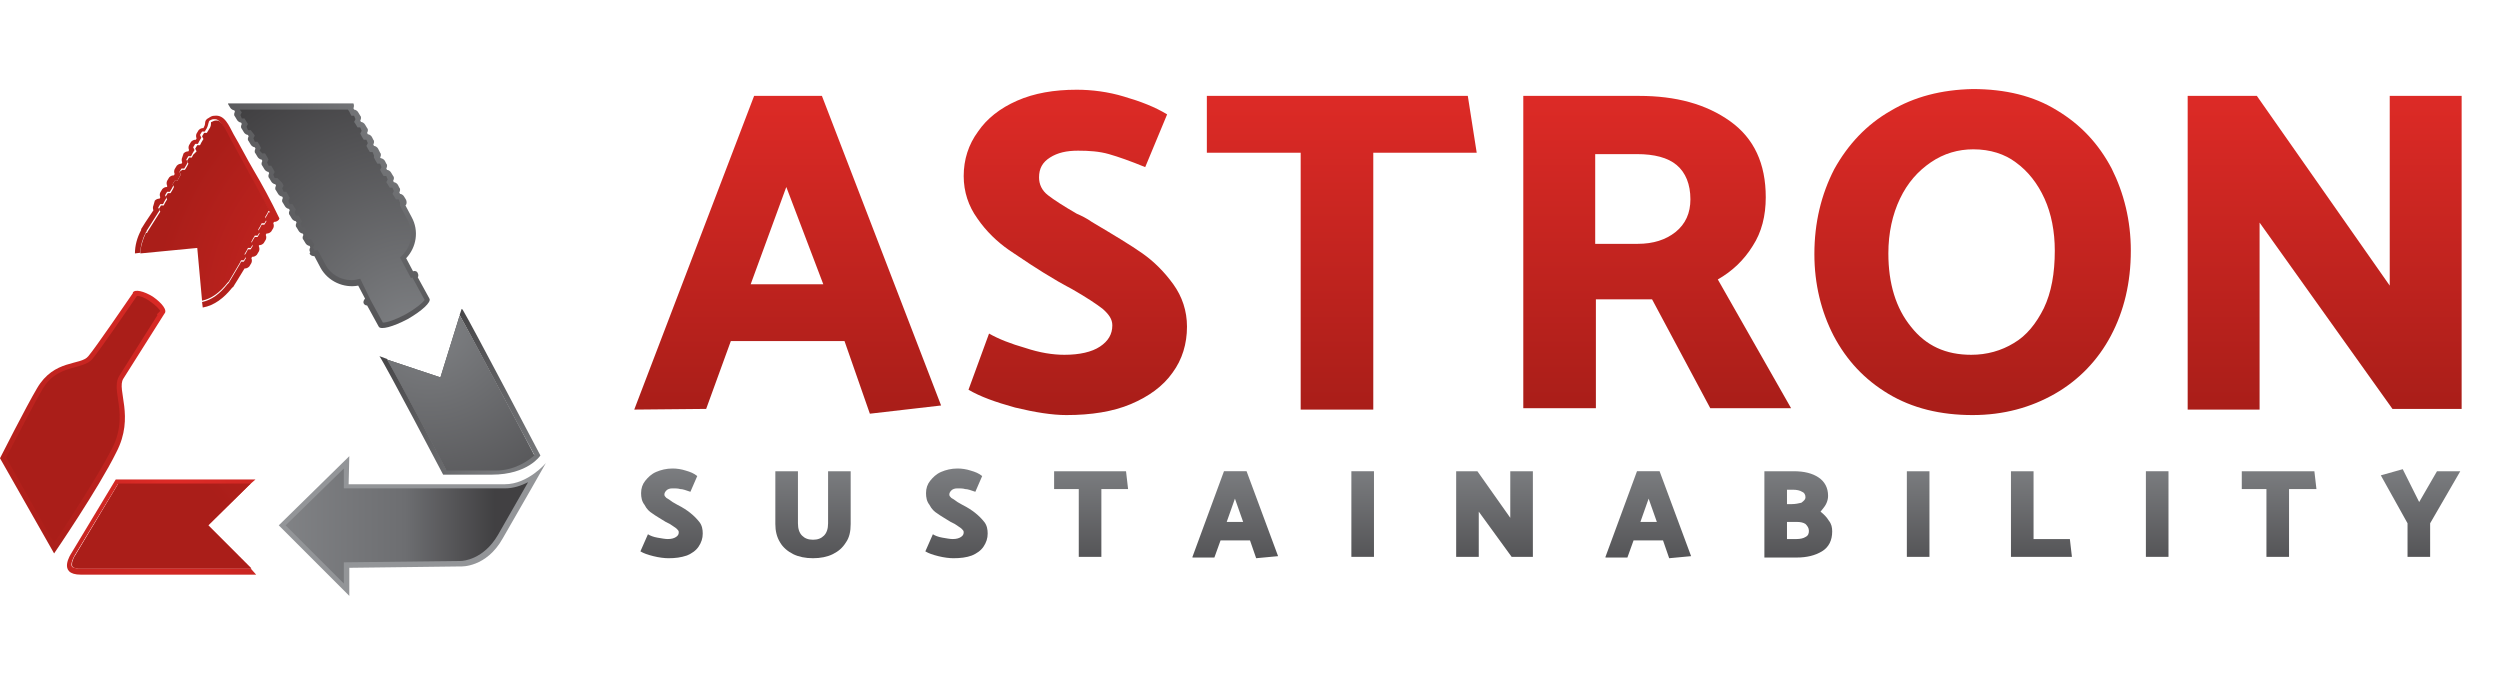
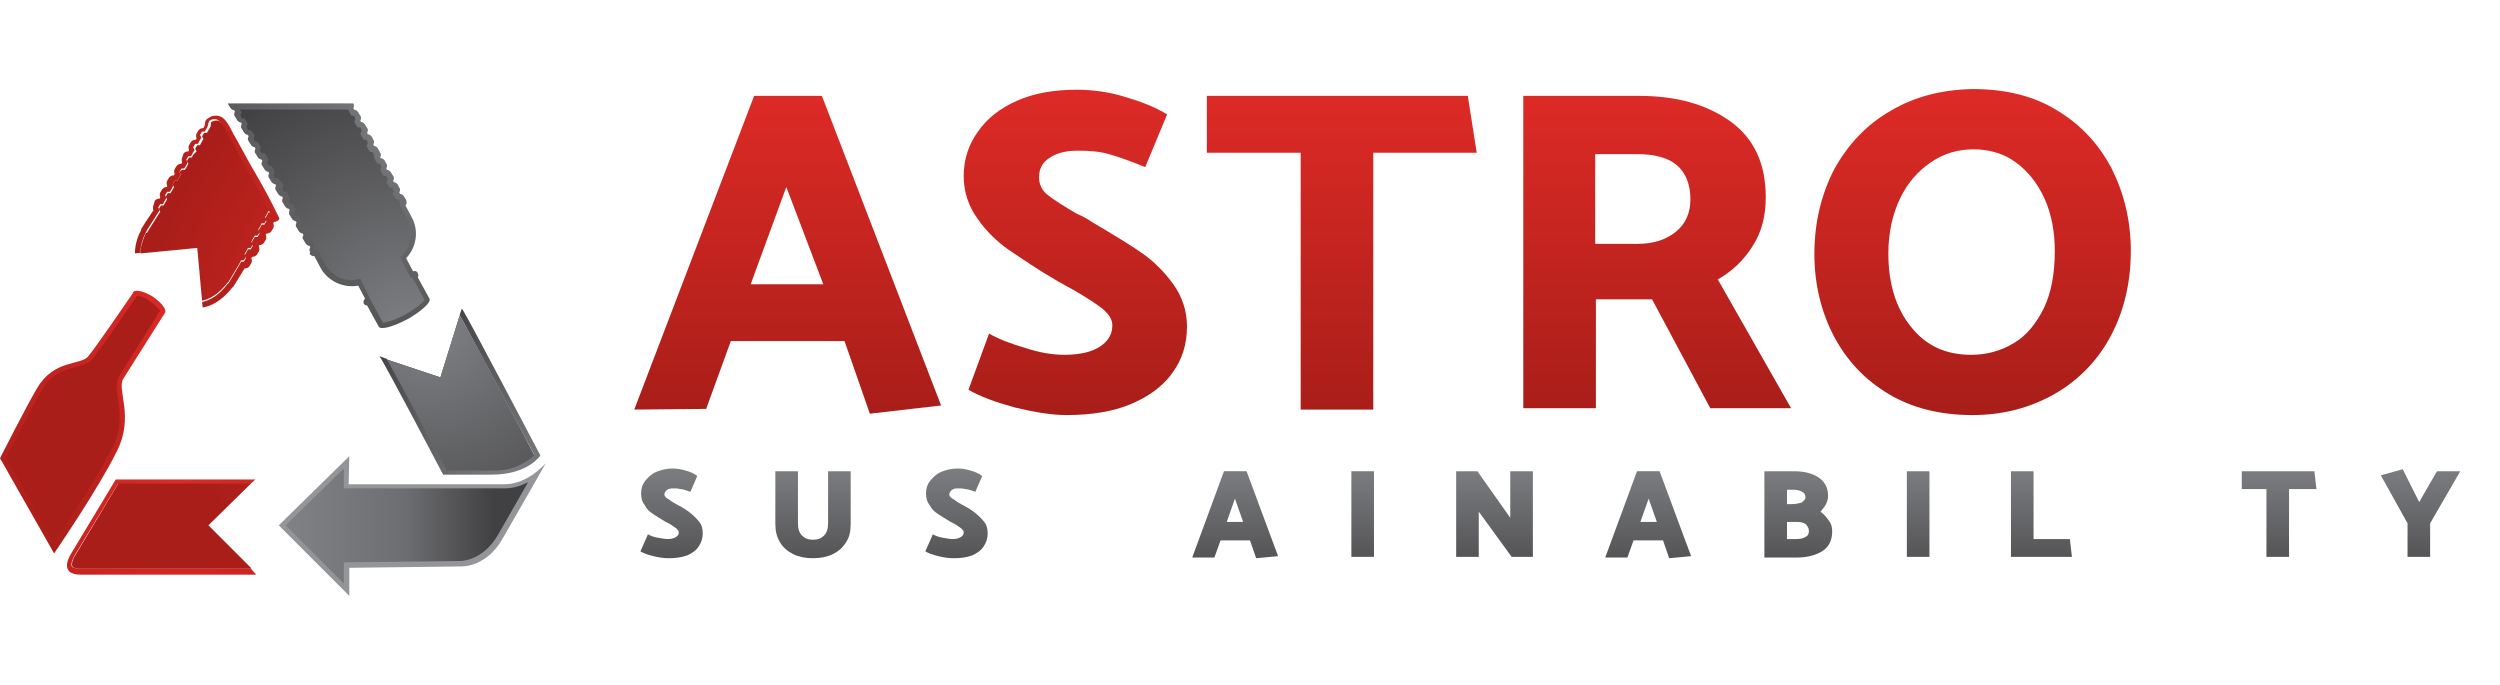
<svg xmlns="http://www.w3.org/2000/svg" version="1.1" id="Layer_1" x="0px" y="0px" width="365px" height="100px" viewBox="0 0 365 100" style="enable-background:new 0 0 365 100;" xml:space="preserve">
  <style type="text/css">
	.st0{fill:url(#SVGID_1_);}
	.st1{fill:url(#SVGID_00000116931356372284528610000006172451396430351010_);}
	.st2{fill:url(#SVGID_00000068651434157107252020000016386744568467528882_);}
	.st3{fill:url(#SVGID_00000091727352927230894280000010253810194307884687_);}
	.st4{fill:url(#SVGID_00000057842195786258146260000010947098232326059662_);}
	.st5{fill:url(#SVGID_00000160181880280268696270000004121965406991543220_);}
	.st6{fill:url(#SVGID_00000129198660231059255730000016107587571075403949_);}
	.st7{fill:url(#SVGID_00000152261845201330129830000010357507264098527930_);}
	.st8{fill:url(#SVGID_00000096780839387702438950000008213089365497684874_);}
	.st9{fill:url(#SVGID_00000183939563955466824200000014829266862154363821_);}
	.st10{fill:url(#SVGID_00000078031863779779132760000008392823528388795803_);}
	.st11{fill:url(#SVGID_00000120530145584558529230000008768040616128927634_);}
	.st12{fill:url(#SVGID_00000020386744743987601430000004013065894485296049_);}
	.st13{fill:url(#SVGID_00000142899176714296611240000015711759981356192657_);}
	.st14{fill:url(#SVGID_00000013157856761699814890000005031042277010608003_);}
	.st15{fill:url(#SVGID_00000175317405958565625740000002645142609323353476_);}
	.st16{fill:url(#SVGID_00000116216765527759023970000009316162761589926537_);}
	.st17{fill:url(#SVGID_00000119079650494482848000000016710009850845435837_);}
	.st18{fill:url(#SVGID_00000073707655711889882710000017921190232198989467_);}
	.st19{fill:url(#SVGID_00000183241867295022273150000016251806748376880553_);}
	.st20{fill:url(#SVGID_00000083051598364556904030000004979705379987900329_);}
	.st21{fill:url(#SVGID_00000012460818691187471970000000397693660810882459_);}
	.st22{fill:url(#SVGID_00000118376806170032784940000015099641029907516095_);}
	.st23{fill:url(#SVGID_00000083086906134247324190000005229296416434678667_);}
	.st24{fill:url(#SVGID_00000176751959086735314400000002556696044897813665_);}
	.st25{fill:url(#SVGID_00000022556494225175507180000010474495752488013757_);}
	.st26{fill:url(#SVGID_00000163760144653733835550000009317071262787172758_);}
	.st27{fill:url(#SVGID_00000085950960751924305790000009883800880610337720_);}
	.st28{fill:url(#SVGID_00000145738784147205447840000007161696393915804299_);}
	.st29{fill:url(#SVGID_00000067924687561833801930000013986368110809994395_);}
	.st30{fill:url(#SVGID_00000159453172578471036780000010517590832660942723_);}
	.st31{fill:url(#SVGID_00000113316400187845082040000007125818302368949155_);}
	.st32{fill:url(#SVGID_00000105402224491403408730000009527094840613577861_);}
	.st33{fill:url(#SVGID_00000172428263066172041190000010489407962773500337_);}
</style>
  <g>
    <g>
      <g>
        <radialGradient id="SVGID_1_" cx="62.228" cy="170.194" r="48.504" gradientTransform="matrix(1 0 0 1 0 -155.118)" gradientUnits="userSpaceOnUse">
          <stop offset="0" style="stop-color:#808285" />
          <stop offset="1" style="stop-color:#414042" />
        </radialGradient>
        <path class="st0" d="M62.7,43.6L61,40.5c0.1-0.2,0.1-0.4,0-0.6c-0.1-0.3-0.4-0.4-0.7-0.3l-1-1.9c1.5-1.6,1.9-4,0.8-6L59.2,30     c0.2-0.2,0.2-0.5,0.1-0.8L59,28.7c-0.1-0.2-0.4-0.4-0.6-0.4l-0.1-0.2c0.1-0.2,0.2-0.5,0-0.7L58.1,27c-0.1-0.2-0.4-0.4-0.6-0.4     l-0.1-0.2c0.1-0.2,0.2-0.5,0-0.7l-0.3-0.5c-0.1-0.2-0.4-0.4-0.6-0.4l-0.1-0.2c0.1-0.2,0.2-0.5,0-0.7l-0.2-0.4     c-0.1-0.2-0.4-0.4-0.6-0.4L55.5,23c0.1-0.2,0.2-0.5,0-0.7l-0.3-0.6c-0.1-0.2-0.4-0.4-0.6-0.4l-0.1-0.2c0.1-0.2,0.2-0.5,0-0.7     L54.3,20c-0.1-0.2-0.4-0.4-0.6-0.4l-0.1-0.2c0.1-0.2,0.2-0.5,0-0.7l-0.3-0.5c-0.1-0.2-0.4-0.4-0.6-0.4l-0.1-0.2     c0.1-0.2,0.2-0.5,0-0.7l-0.3-0.5c-0.1-0.2-0.4-0.4-0.6-0.4l-0.1-0.2c0.1-0.2,0.1-0.5,0-0.7H33.3v0.1l0.3,0.5     c0.1,0.2,0.4,0.4,0.6,0.4l0.1,0.2c-0.1,0.2-0.2,0.5,0,0.7l0.3,0.5c0.1,0.2,0.4,0.4,0.6,0.4l0.1,0.2c-0.1,0.2-0.2,0.5,0,0.7     l0.3,0.5c0.1,0.2,0.4,0.4,0.6,0.4l0.1,0.2c-0.1,0.2-0.2,0.5,0,0.7l0.3,0.5c0.1,0.2,0.4,0.4,0.6,0.4l0.1,0.2     c-0.1,0.2-0.2,0.5,0,0.7l0.3,0.5c0.1,0.2,0.4,0.4,0.6,0.4l0.1,0.2c-0.1,0.2-0.2,0.5,0,0.7l0.3,0.5c0.1,0.2,0.4,0.4,0.6,0.4     l0.1,0.2c-0.1,0.2-0.2,0.5,0,0.7l0.3,0.5c0.1,0.2,0.4,0.4,0.6,0.4l0.1,0.2c-0.1,0.2-0.2,0.5,0,0.7l0.3,0.5     c0.1,0.2,0.4,0.4,0.6,0.4l0.1,0.2c-0.1,0.2-0.2,0.5,0,0.7l0.3,0.5c0.1,0.2,0.4,0.4,0.6,0.4l0.1,0.2c-0.1,0.2-0.2,0.5,0,0.7     l0.3,0.5c0.1,0.2,0.4,0.4,0.6,0.4l0.1,0.2c-0.1,0.2-0.2,0.5,0,0.7l0.3,0.5c0.1,0.2,0.4,0.4,0.6,0.4l0.1,0.2     c-0.1,0.2-0.2,0.5,0,0.7l0.3,0.5c0.1,0.2,0.4,0.4,0.6,0.4l0.1,0.2c-0.1,0.2-0.2,0.5,0,0.7L45.2,37c0.1,0.3,0.4,0.4,0.7,0.4     l0.9,1.7c1.1,2,3.4,3,5.5,2.6l1,1.9c-0.2,0.2-0.3,0.5-0.2,0.7s0.3,0.3,0.5,0.3l1.7,3.1c0.3,0.5,2.1,0,4.2-1.1     C61.6,45.4,63,44.1,62.7,43.6z" />
      </g>
      <g>
        <radialGradient id="SVGID_00000029044935945878248310000004820232837927414657_" cx="60.331" cy="204.927" r="41.841" gradientTransform="matrix(1 0 0 1 0 -155.118)" gradientUnits="userSpaceOnUse">
          <stop offset="0" style="stop-color:#808285" />
          <stop offset="1" style="stop-color:#414042" />
        </radialGradient>
        <path style="fill:url(#SVGID_00000029044935945878248310000004820232837927414657_);" d="M54.1,43.8L54.1,43.8l-1.5-3.1l-0.5,0.1     c-0.3,0.1-0.6,0.1-0.8,0.1c-1.6,0-3.1-0.9-3.8-2.3l-1.1-2.1l-0.5,0.1l-0.2-0.5l0.2-0.4l-0.2-0.3l-0.3-0.5H45l-0.2-0.5L45,34     l-0.2-0.3l-0.3-0.5h-0.4l-0.2-0.5l0.2-0.4L43.9,32l-0.3-0.5h-0.4L43,31l0.2-0.4L43,30.3l-0.3-0.5h-0.4l-0.2-0.5l0.2-0.4l-0.2-0.4     L41.8,28h-0.4l-0.2-0.5l0.2-0.4l-0.2-0.4L40.5,26h-0.4l-0.2-0.5l0.2-0.4l-0.2-0.4l-0.3-0.5h-0.4L39,23.7l0.2-0.4L39,22.9     l-0.3-0.5h-0.4L37.9,22l0.2-0.4l-0.2-0.4l-0.3-0.5h-0.4L37,20.2l0.2-0.4L37,19.5L36.6,19h-0.4L36,18.5l0.2-0.4L36,17.8l-0.3-0.5     h-0.4l-0.2-0.5l0.2-0.4L35,16h15.8l0.2,0.3l0.3,0.6h0.4l0.2,0.5l-0.2,0.4l0.2,0.3l0.3,0.5h0.4l0.2,0.5l-0.2,0.4l0.2,0.4l0.3,0.5     h0.4l0.2,0.5l-0.2,0.4l0.2,0.4l0.3,0.5h0.4l0.2,0.5V23l0.2,0.4l0.3,0.5h0.4l0.2,0.5l-0.2,0.4l0.2,0.4l0.3,0.5h0.4l0.2,0.5     l-0.2,0.4l0.2,0.3l0.3,0.5h0.4l0.2,0.5l-0.2,0.4l0.2,0.3l0.3,0.5h0.4l0.2,0.5V30l0.2,0.4l0.9,1.7c0.9,1.7,0.6,3.8-0.7,5.1     l-0.4,0.4l1.6,3l0.2-0.1l1.8,3.3c-0.3,0.4-1.2,1.2-2.8,2.1c-1.5,0.8-2.7,1.2-3.3,1.2L54.1,43.8z" />
      </g>
    </g>
    <linearGradient id="SVGID_00000039091267859609464620000013676106681368983740_" gradientUnits="userSpaceOnUse" x1="49.655" y1="209.912" x2="28.64" y2="175.325" gradientTransform="matrix(1 0 0 1 0 -155.118)">
      <stop offset="8.029740e-02" style="stop-color:#939598" />
      <stop offset="0.748" style="stop-color:#6D6E71" />
      <stop offset="1" style="stop-color:#414042" />
    </linearGradient>
    <path style="fill:url(#SVGID_00000039091267859609464620000013676106681368983740_);" d="M51,66.6L40.7,76.7L51,87v-4.1l16.3-0.2   c0,0,3.7,0.2,6.1-4.1c2.5-4.3,6.3-11,6.3-11s-2.6,3.1-6,3.1s-22.8,0-22.8,0L51,66.6L51,66.6z" />
    <linearGradient id="SVGID_00000075151294341786245510000002709181442593498276_" gradientUnits="userSpaceOnUse" x1="20.346" y1="231.918" x2="72.198" y2="231.918" gradientTransform="matrix(1 0 0 1 0 -155.118)">
      <stop offset="8.029740e-02" style="stop-color:#939598" />
      <stop offset="0.748" style="stop-color:#6D6E71" />
      <stop offset="1" style="stop-color:#414042" />
    </linearGradient>
    <path style="fill:url(#SVGID_00000075151294341786245510000002709181442593498276_);" d="M41.7,76.7l8.5-8.3v2.9h23.5   c1.3,0,2.4-0.4,3.4-0.9l-4.4,7.7c-2.1,3.6-5.1,3.8-5.4,3.8l-17.1,0.2v3.1L41.7,76.7z" />
    <g>
      <radialGradient id="SVGID_00000078032562672236984330000004933121702860048561_" cx="26.037" cy="227.983" r="36.925" gradientTransform="matrix(1 0 0 1 0 -155.118)" gradientUnits="userSpaceOnUse">
        <stop offset="7.314250e-03" style="stop-color:#E02B27" />
        <stop offset="1" style="stop-color:#AA1E19" />
      </radialGradient>
      <path style="fill:url(#SVGID_00000078032562672236984330000004933121702860048561_);" d="M11.7,83c-0.6,0-1.1-0.1-1.2-0.3    c-0.2-0.3,0.1-1.1,0.4-1.6l6.3-10.4h19.3l0.8-0.7c-0.1,0-0.1,0-0.2,0H16.9l-6.5,10.8c0,0-2.1,3.1,1.4,3.1c3.4,0,25.4,0,25.4,0    c0.1,0,0.1,0,0.2,0L36.6,83H11.7z" />
      <radialGradient id="SVGID_00000085228914584673831530000010270587963600829568_" cx="26.037" cy="227.983" r="36.925" gradientTransform="matrix(1 0 0 1 0 -155.118)" gradientUnits="userSpaceOnUse">
        <stop offset="7.314250e-03" style="stop-color:#E02B27" />
        <stop offset="1" style="stop-color:#AA1E19" />
      </radialGradient>
      <path style="fill:url(#SVGID_00000085228914584673831530000010270587963600829568_);" d="M11,81.1c-0.3,0.4-0.6,1.3-0.4,1.6    c0.1,0.2,0.6,0.3,1.2,0.3h24.9l-6.3-6.3l6.2-6.1H17.3L11,81.1z" />
      <radialGradient id="SVGID_00000163031885944939958490000001306742171309136793_" cx="62.666" cy="202.008" r="40.469" gradientTransform="matrix(1 0 0 1 0 -155.118)" gradientUnits="userSpaceOnUse">
        <stop offset="7.314250e-03" style="stop-color:#E02B27" />
        <stop offset="1" style="stop-color:#AA1E19" />
      </radialGradient>
      <path style="fill:url(#SVGID_00000163031885944939958490000001306742171309136793_);" d="M11,81.1c-0.3,0.4-0.6,1.3-0.4,1.6    c0.1,0.2,0.6,0.3,1.2,0.3h24.9l-6.3-6.3l6.2-6.1H17.3L11,81.1z" />
    </g>
    <g>
      <g>
        <radialGradient id="SVGID_00000147927334878828793950000005673700744181265338_" cx="62.219" cy="170.201" r="48.361" gradientTransform="matrix(1 0 0 1 0 -155.118)" gradientUnits="userSpaceOnUse">
          <stop offset="7.314250e-03" style="stop-color:#E02B27" />
          <stop offset="1" style="stop-color:#AA1E19" />
        </radialGradient>
        <path style="fill:url(#SVGID_00000147927334878828793950000005673700744181265338_);" d="M37,24.8c-1-1.7-1.9-3.5-2.9-5.2     c-0.7-1.3-1.3-2.9-2.8-2.7c-0.3,0-0.5,0.1-0.8,0.3c-0.8,0.4-0.4,0.8-0.7,1.3l-0.1,0.2c-0.3,0-0.5,0.1-0.7,0.3l-0.3,0.5     c-0.1,0.2-0.1,0.5,0,0.7l-0.1,0.2c-0.3,0-0.5,0.1-0.7,0.3l-0.3,0.5c-0.1,0.2-0.1,0.5,0,0.7l-0.1,0.2c-0.3,0-0.5,0.1-0.7,0.3     L26.6,23c-0.1,0.2-0.1,0.5,0,0.7l-0.1,0.2c-0.3,0-0.5,0.1-0.7,0.3l-0.3,0.5c-0.1,0.2-0.1,0.5,0,0.7l-0.1,0.2     c-0.3,0-0.5,0.1-0.7,0.3l-0.3,0.5c-0.1,0.2-0.1,0.5,0,0.7v0.1v0.1c-0.3,0-0.5,0.1-0.7,0.3l-0.3,0.5c-0.1,0.2-0.1,0.5,0,0.7     L23.3,29c-0.3,0-0.5,0.1-0.7,0.3L22.4,30c-0.1,0.2-0.1,0.5,0,0.7l-1.2,1.8l-0.5,0.8c-0.1,0.1-0.1,0.2-0.1,0.3     c-0.6,1.1-0.9,2.3-0.9,3.4l0.8-0.1c0-1,0.3-2,0.8-3l0.1-0.1v-0.1l1.9-3l-0.2-0.4l0.3-0.5h0.4l0.2-0.4l0.3-0.5l-0.2-0.4l0.3-0.5     h0.4l0.3-0.5l0.2-0.4l-0.1-0.2l0.3-0.5h0.4l0.2-0.4l0.3-0.5l-0.2-0.4l0.3-0.5h0.4l0.3-0.5l0.2-0.4l-0.2-0.4l0.3-0.5h0.4l0.2-0.4     l0.3-0.5l-0.2-0.4l0.3-0.5h0.4l0.2-0.4l0.3-0.5l-0.2-0.4l0.3-0.5h0.4l0.3-0.5c0.2-0.4,0.2-0.7,0.3-0.9v-0.1c0,0,0.1,0,0.1-0.1     c0.2-0.1,0.4-0.2,0.6-0.2c0.1,0,0.1,0,0.2,0c0.6,0,1,0.7,1.5,1.8c0.1,0.2,0.2,0.4,0.3,0.6L39.4,31h-0.2L39,31.4l-0.3,0.5l0.2,0.4     l-0.3,0.5h-0.4L38,33.2l-0.3,0.5l0.2,0.4l-0.3,0.5h-0.4l-0.3,0.5l-0.2,0.4l0.2,0.4l-0.3,0.5h-0.4L36,36.8l-0.3,0.5l0.2,0.4     l-0.3,0.5h-0.4L35,38.6l-1.6,2.7l-0.1,0.1l-0.1,0.1c-1.1,1.4-2.3,2.3-3.7,2.6l0.1,0.8c1.7-0.3,3.1-1.4,4.3-2.9     c0.1-0.1,0.2-0.1,0.2-0.2l0.5-0.8l1.1-1.8c0.3,0,0.5-0.1,0.7-0.3l0.3-0.5c0.1-0.2,0.1-0.5,0-0.7l0.1-0.2c0.3,0,0.5-0.1,0.7-0.3     l0.3-0.5c0.1-0.2,0.1-0.5,0-0.7v-0.1v-0.1c0.3,0,0.5-0.1,0.7-0.3l0.3-0.5c0.1-0.2,0.1-0.5,0-0.7l0.1-0.2c0.3,0,0.5-0.1,0.7-0.3     l0.3-0.5c0.1-0.2,0.1-0.5,0-0.7l0.1-0.2c0.3,0,0.5-0.1,0.7-0.3l0.1-0.2C39.5,29.2,38.3,27,37,24.8z" />
      </g>
      <g>
        <radialGradient id="SVGID_00000082359286546567037480000010079512469818145683_" cx="62.659" cy="201.866" r="40.454" gradientTransform="matrix(1 0 0 1 0 -155.118)" gradientUnits="userSpaceOnUse">
          <stop offset="7.314250e-03" style="stop-color:#E02B27" />
          <stop offset="1" style="stop-color:#AA1E19" />
        </radialGradient>
        <path style="fill:url(#SVGID_00000082359286546567037480000010079512469818145683_);" d="M29.5,43.9c1.4-0.3,2.6-1.2,3.7-2.6     l0.1-0.1l0.1-0.1l1.6-2.7l0.2-0.4h0.4l0.3-0.5l-0.2-0.4l0.3-0.5l0.2-0.4h0.4l0.3-0.5l-0.2-0.4l0.2-0.4l0.3-0.5h0.4l0.3-0.5     l-0.2-0.4L38,33l0.2-0.4h0.4l0.3-0.5l-0.2-0.4l0.3-0.5l0.2-0.4h0.2L33.5,20c-0.1-0.2-0.2-0.4-0.3-0.6c-0.6-1.1-1-1.8-1.5-1.8     c0,0-0.1,0-0.2,0c-0.2,0-0.4,0.1-0.6,0.2c-0.1,0-0.1,0.1-0.1,0.1V18c0,0.2,0,0.5-0.3,0.9l-0.3,0.5h-0.4l-0.3,0.5l0.2,0.4     l-0.3,0.5l-0.2,0.4h-0.4l-0.3,0.5l0.2,0.4l-0.5,0.5L28,23h-0.4l-0.3,0.5l0.2,0.4l-0.2,0.4L27,24.8h-0.4l-0.4,0.3l0.2,0.4L26.1,26     l-0.2,0.4h-0.4l-0.3,0.5l0.2,0.4l-0.2,0.4l-0.3,0.5h-0.4l-0.3,0.5l0.2,0.4l-0.3,0.5L23.9,30h-0.4l-0.3,0.5l0.2,0.4l-1.9,3V34     h-0.2c-0.5,1.1-0.8,2.1-0.8,3l8.3-0.8L29.5,43.9z" />
      </g>
    </g>
    <g>
      <radialGradient id="SVGID_00000065797379074547331990000014582587145364369334_" cx="75.362" cy="226.525" r="30.013" gradientTransform="matrix(1 0 0 1 0 -155.118)" gradientUnits="userSpaceOnUse">
        <stop offset="0" style="stop-color:#808285" />
        <stop offset="1" style="stop-color:#414042" />
      </radialGradient>
      <path style="fill:url(#SVGID_00000065797379074547331990000014582587145364369334_);" d="M67.6,45.3c-0.1-0.1-0.1-0.2-0.2-0.2    L67.1,46c1.6,2.8,9.3,17.5,10.9,20.4c-0.8,0.7-2.8,2.2-5.6,2.2h-7.2c-1.2-2.3-6.9-13.1-8.7-16.2L55.4,52l0,0    c0.9,1.3,9.3,17.3,9.3,17.3s5.7,0,7.1,0c5.3,0,7.1-2.8,7.1-2.8S68.7,47.1,67.6,45.3z" />
      <radialGradient id="SVGID_00000115485223470123719260000017790550210602669500_" cx="75.362" cy="226.525" r="30.013" gradientTransform="matrix(1 0 0 1 0 -155.118)" gradientUnits="userSpaceOnUse">
        <stop offset="0" style="stop-color:#808285" />
        <stop offset="1" style="stop-color:#414042" />
      </radialGradient>
      <path style="fill:url(#SVGID_00000115485223470123719260000017790550210602669500_);" d="M56.5,52.5c1.8,3.1,7.5,13.9,8.7,16.2    h7.2c2.8,0,4.8-1.5,5.6-2.2c-1.5-2.9-9.3-17.7-10.9-20.4l-2.8,9L56.5,52.5z" />
      <radialGradient id="SVGID_00000097499031570584525920000002274395662200831131_" cx="62.666" cy="202.007" r="40.471" gradientTransform="matrix(1 0 0 1 0 -155.118)" gradientUnits="userSpaceOnUse">
        <stop offset="0" style="stop-color:#808285" />
        <stop offset="1" style="stop-color:#414042" />
      </radialGradient>
      <path style="fill:url(#SVGID_00000097499031570584525920000002274395662200831131_);" d="M56.5,52.5c1.8,3.1,7.5,13.9,8.7,16.2    h7.2c2.8,0,4.8-1.5,5.6-2.2c-1.5-2.9-9.3-17.7-10.9-20.4l-2.8,9L56.5,52.5z" />
    </g>
    <radialGradient id="SVGID_00000003085099596557043710000016333124482277854096_" cx="29.101" cy="197.338" r="44.597" gradientTransform="matrix(1 0 0 1 0 -155.118)" gradientUnits="userSpaceOnUse">
      <stop offset="7.314250e-03" style="stop-color:#E02B27" />
      <stop offset="1" style="stop-color:#AA1E19" />
    </radialGradient>
    <path style="fill:url(#SVGID_00000003085099596557043710000016333124482277854096_);" d="M22.3,43.3c-1.3-0.8-2.6-1.1-2.9-0.6v0.1   c-0.7,1-5.4,7.9-6.5,9.2c-1.1,1.4-5,0.4-7.5,4.7C3.8,59.4,0,66.9,0,66.9l7.9,13.9c0,0,6.5-9.5,9.1-14.8c2.7-5.2,0-9.1,1-10.7   c1-1.6,6-9.5,6-9.5l0,0l0,0C24.5,45.3,23.6,44.2,22.3,43.3z" />
    <radialGradient id="SVGID_00000083810564055890505990000015578063344923252130_" cx="62.666" cy="202.007" r="40.47" gradientTransform="matrix(1 0 0 1 0 -155.118)" gradientUnits="userSpaceOnUse">
      <stop offset="7.314250e-03" style="stop-color:#E02B27" />
      <stop offset="1" style="stop-color:#AA1E19" />
    </radialGradient>
    <path style="fill:url(#SVGID_00000083810564055890505990000015578063344923252130_);" d="M0.9,66.8c0.8-1.5,3.8-7.4,5.2-9.8   c1.4-2.5,3.4-3,4.9-3.4c1-0.3,1.9-0.5,2.5-1.2c1.1-1.3,5.6-7.9,6.5-9.2l0,0c0.4,0,1.1,0.2,1.9,0.8c0.9,0.6,1.4,1.2,1.5,1.4   l-0.5,0.5L23,46c-1.2,1.9-4.8,7.6-5.6,8.9c-0.5,0.8-0.4,1.9-0.2,3.2c0.3,1.9,0.7,4.5-0.9,7.5c-2.1,4.1-6.7,11.1-8.4,13.7L0.9,66.8z   " />
    <g>
      <linearGradient id="SVGID_00000134934620854376197800000006845735953653970597_" gradientUnits="userSpaceOnUse" x1="115" y1="165.971" x2="115" y2="214.244" gradientTransform="matrix(1 0 0 1 0 -155.118)">
        <stop offset="7.314250e-03" style="stop-color:#E02B27" />
        <stop offset="1" style="stop-color:#AA1E19" />
      </linearGradient>
      <path style="fill:url(#SVGID_00000134934620854376197800000006845735953653970597_);" d="M92.6,59.8L110.1,14h9.9l17.4,45.2    L127,60.4l-3.7-10.6h-16.6l-3.6,9.9L92.6,59.8L92.6,59.8z M109.6,41.5h10.6l-5.4-14.2L109.6,41.5z" />
      <linearGradient id="SVGID_00000138531440160999388780000005828433689283557539_" gradientUnits="userSpaceOnUse" x1="157" y1="165.971" x2="157" y2="214.244" gradientTransform="matrix(1 0 0 1 0 -155.118)">
        <stop offset="7.314250e-03" style="stop-color:#E02B27" />
        <stop offset="1" style="stop-color:#AA1E19" />
      </linearGradient>
      <path style="fill:url(#SVGID_00000138531440160999388780000005828433689283557539_);" d="M155.7,60.6c-2.1,0-4.6-0.4-7.5-1.1    c-2.9-0.8-5.1-1.6-6.8-2.6l3-8.2c1.4,0.8,3.2,1.5,5.3,2.1c2.1,0.7,4,1,5.7,1c2.2,0,4-0.4,5.2-1.2s1.8-1.8,1.8-3.1    c0-0.9-0.5-1.6-1.4-2.4c-0.9-0.7-2.4-1.7-4.5-2.9c-0.4-0.2-1.1-0.6-2-1.1c-3.1-1.8-5.4-3.4-7.2-4.6c-1.7-1.2-3.3-2.7-4.6-4.6    c-1.3-1.8-2-3.9-2-6.2c0-2.4,0.7-4.6,2.1-6.5c1.3-1.9,3.2-3.4,5.7-4.5s5.4-1.6,8.7-1.6c2.2,0,4.6,0.3,6.9,1    c2.4,0.7,4.5,1.5,6.3,2.6l-3.2,7.7c-2.2-0.9-3.9-1.5-5.3-1.9c-1.4-0.4-2.9-0.5-4.5-0.5c-1.7,0-3,0.3-4.1,1s-1.6,1.6-1.6,2.9    c0,1,0.4,1.9,1.3,2.6c0.9,0.7,2.3,1.6,4.2,2.7c0.7,0.3,1.5,0.7,2.2,1.2c3.2,1.9,5.7,3.4,7.4,4.6c1.7,1.2,3.2,2.7,4.5,4.5    s2,3.9,2,6.2c0,2.5-0.7,4.8-2.1,6.7c-1.4,2-3.5,3.5-6.1,4.6C162.5,60.1,159.3,60.6,155.7,60.6z" />
      <linearGradient id="SVGID_00000082350452637813551060000004753804083850646174_" gradientUnits="userSpaceOnUse" x1="195.9" y1="165.971" x2="195.9" y2="214.244" gradientTransform="matrix(1 0 0 1 0 -155.118)">
        <stop offset="7.314250e-03" style="stop-color:#E02B27" />
        <stop offset="1" style="stop-color:#AA1E19" />
      </linearGradient>
      <path style="fill:url(#SVGID_00000082350452637813551060000004753804083850646174_);" d="M176.2,14h38.1l1.3,8.3h-15.1v37.5h-10.6    V22.3h-13.7L176.2,14L176.2,14z" />
      <linearGradient id="SVGID_00000008142518160047682150000016497792479229235099_" gradientUnits="userSpaceOnUse" x1="241.95" y1="165.971" x2="241.95" y2="214.244" gradientTransform="matrix(1 0 0 1 0 -155.118)">
        <stop offset="7.314250e-03" style="stop-color:#E02B27" />
        <stop offset="1" style="stop-color:#AA1E19" />
      </linearGradient>
      <path style="fill:url(#SVGID_00000008142518160047682150000016497792479229235099_);" d="M222.4,59.8V14h16.9    c5.4,0,9.8,1.2,13.3,3.7c3.5,2.5,5.2,6.2,5.2,11.1c0,2.7-0.6,5.1-1.9,7.1c-1.3,2.1-3,3.7-5.1,4.9l10.7,18.8h-11.8l-8.5-15.9H233    v15.9h-10.6V59.8z M246.8,29.1c0-2.2-0.7-3.9-2-5s-3.3-1.6-5.8-1.6h-6.1v13.1h6.2c2.3,0,4.1-0.6,5.5-1.7    C246.1,32.7,246.8,31.1,246.8,29.1z" />
      <linearGradient id="SVGID_00000137812090050577032630000005722539217579390083_" gradientUnits="userSpaceOnUse" x1="288" y1="165.971" x2="288" y2="214.244" gradientTransform="matrix(1 0 0 1 0 -155.118)">
        <stop offset="7.314250e-03" style="stop-color:#E02B27" />
        <stop offset="1" style="stop-color:#AA1E19" />
      </linearGradient>
      <path style="fill:url(#SVGID_00000137812090050577032630000005722539217579390083_);" d="M264.9,37.1c0-4.6,1-8.7,2.9-12.4    c2-3.6,4.7-6.5,8.2-8.5c3.5-2.1,7.5-3.1,12-3.2c4.8,0,8.9,1,12.3,3.1c3.5,2.1,6.1,4.9,8,8.5c1.8,3.6,2.8,7.6,2.8,12    c0,4.7-1,8.8-2.9,12.4s-4.7,6.5-8.2,8.5s-7.5,3.1-12,3.1c-4.7,0-8.8-1-12.3-3.1s-6.1-4.9-8-8.5C265.9,45.5,264.9,41.5,264.9,37.1z     M288.1,21.8c-2.2,0-4.3,0.6-6.2,1.9c-1.9,1.3-3.4,3-4.5,5.3s-1.7,5-1.7,8c0,4.4,1.1,8,3.3,10.7c2.2,2.8,5.1,4.1,8.8,4.1    c2.3,0,4.4-0.6,6.2-1.7c1.9-1.1,3.3-2.9,4.4-5.1c1.1-2.3,1.6-5.1,1.6-8.4c0-2.8-0.5-5.4-1.5-7.6s-2.4-4-4.2-5.3    C292.7,22.5,290.6,21.8,288.1,21.8z" />
      <linearGradient id="SVGID_00000027577019751106519620000009354423784819171479_" gradientUnits="userSpaceOnUse" x1="339.4" y1="165.971" x2="339.4" y2="214.244" gradientTransform="matrix(1 0 0 1 0 -155.118)">
        <stop offset="7.314250e-03" style="stop-color:#E02B27" />
        <stop offset="1" style="stop-color:#AA1E19" />
      </linearGradient>
-       <path style="fill:url(#SVGID_00000027577019751106519620000009354423784819171479_);" d="M329.9,32.5v27.3h-10.5V14h10.1    l19.4,27.7V14h10.5v45.7h-10.1L329.9,32.5z" />
    </g>
    <g>
      <linearGradient id="SVGID_00000060712246130744905020000005772196640265154986_" gradientUnits="userSpaceOnUse" x1="98.05" y1="221.998" x2="98.05" y2="243.084" gradientTransform="matrix(1 0 0 1 0 -155.118)">
        <stop offset="0" style="stop-color:#808285" />
        <stop offset="1" style="stop-color:#414042" />
      </linearGradient>
      <path style="fill:url(#SVGID_00000060712246130744905020000005772196640265154986_);" d="M97.6,81.5c-0.6,0-1.4-0.1-2.2-0.3    c-0.8-0.2-1.4-0.4-1.9-0.7l1.1-2.5c0.3,0.2,0.8,0.4,1.4,0.5s1.1,0.2,1.5,0.2c0.5,0,0.9-0.1,1.2-0.3c0.3-0.2,0.4-0.4,0.4-0.7    c0-0.2-0.1-0.3-0.3-0.5c-0.2-0.2-0.6-0.4-1-0.7l-0.6-0.3c-0.8-0.5-1.5-0.9-1.9-1.2c-0.5-0.3-0.9-0.7-1.2-1.3    c-0.4-0.5-0.5-1.1-0.5-1.7c0-0.7,0.2-1.3,0.6-1.8s0.9-1,1.6-1.3s1.5-0.5,2.4-0.5c0.6,0,1.3,0.1,1.9,0.3c0.7,0.2,1.2,0.4,1.7,0.8    l-1,2.3c-0.6-0.2-1.1-0.4-1.5-0.4c-0.3-0.1-0.7-0.1-1.1-0.1s-0.7,0.1-0.9,0.3C97.1,71.8,97,72,97,72.2s0.1,0.3,0.3,0.5    c0.2,0.1,0.5,0.3,0.9,0.6l0.7,0.4c0.8,0.4,1.4,0.8,1.9,1.2c0.5,0.4,0.9,0.8,1.3,1.3s0.5,1.1,0.5,1.7c0,0.7-0.2,1.3-0.6,1.9    s-1,1-1.7,1.3C99.4,81.4,98.6,81.5,97.6,81.5z" />
      <linearGradient id="SVGID_00000149351778946324873230000007688425262456646575_" gradientUnits="userSpaceOnUse" x1="118.7" y1="221.998" x2="118.7" y2="243.084" gradientTransform="matrix(1 0 0 1 0 -155.118)">
        <stop offset="0" style="stop-color:#808285" />
        <stop offset="1" style="stop-color:#414042" />
      </linearGradient>
      <path style="fill:url(#SVGID_00000149351778946324873230000007688425262456646575_);" d="M113.2,68.8h3.3v7.6    c0,0.8,0.2,1.4,0.6,1.8s0.9,0.6,1.6,0.6s1.2-0.2,1.6-0.6s0.6-1,0.6-1.8v-7.6h3.3v7.7c0,1.1-0.2,2-0.7,2.7    c-0.5,0.8-1.1,1.3-1.9,1.7c-0.8,0.4-1.8,0.6-2.9,0.6s-2.1-0.2-2.9-0.6s-1.5-1-1.9-1.7c-0.5-0.8-0.7-1.7-0.7-2.7V68.8z" />
      <linearGradient id="SVGID_00000043418319671981205130000008585479868891754425_" gradientUnits="userSpaceOnUse" x1="139.65" y1="221.998" x2="139.65" y2="243.084" gradientTransform="matrix(1 0 0 1 0 -155.118)">
        <stop offset="0" style="stop-color:#808285" />
        <stop offset="1" style="stop-color:#414042" />
      </linearGradient>
      <path style="fill:url(#SVGID_00000043418319671981205130000008585479868891754425_);" d="M139.2,81.5c-0.6,0-1.4-0.1-2.2-0.3    c-0.8-0.2-1.4-0.4-1.9-0.7l1.1-2.5c0.3,0.2,0.8,0.4,1.4,0.5s1.1,0.2,1.5,0.2c0.5,0,0.9-0.1,1.2-0.3c0.3-0.2,0.4-0.4,0.4-0.7    c0-0.2-0.1-0.3-0.3-0.5s-0.6-0.4-1-0.7l-0.6-0.3c-0.8-0.5-1.5-0.9-1.9-1.2c-0.5-0.3-0.9-0.7-1.2-1.3c-0.4-0.5-0.5-1.1-0.5-1.7    c0-0.7,0.2-1.3,0.6-1.8c0.4-0.5,0.9-1,1.6-1.3c0.7-0.3,1.5-0.5,2.4-0.5c0.6,0,1.3,0.1,1.9,0.3c0.7,0.2,1.2,0.4,1.7,0.8l-1,2.3    c-0.6-0.2-1.1-0.4-1.5-0.4c-0.3-0.1-0.7-0.1-1.1-0.1c-0.4,0-0.7,0.1-0.9,0.3c-0.2,0.2-0.3,0.4-0.3,0.6s0.1,0.3,0.3,0.5    c0.2,0.1,0.5,0.3,0.9,0.6l0.7,0.4c0.8,0.4,1.4,0.8,1.9,1.2c0.5,0.4,0.9,0.8,1.3,1.3c0.4,0.5,0.5,1.1,0.5,1.7    c0,0.7-0.2,1.3-0.6,1.9c-0.4,0.6-1,1-1.7,1.3C141.1,81.4,140.2,81.5,139.2,81.5z" />
      <linearGradient id="SVGID_00000079475603663463735960000003529007910531372711_" gradientUnits="userSpaceOnUse" x1="159.25" y1="221.998" x2="159.25" y2="243.084" gradientTransform="matrix(1 0 0 1 0 -155.118)">
        <stop offset="0" style="stop-color:#808285" />
        <stop offset="1" style="stop-color:#414042" />
      </linearGradient>
-       <path style="fill:url(#SVGID_00000079475603663463735960000003529007910531372711_);" d="M153.8,68.8h10.6l0.3,2.6h-3.9v9.9h-3.3    v-9.9h-3.6v-2.6H153.8z" />
      <linearGradient id="SVGID_00000002367341887539583370000013987701500874312337_" gradientUnits="userSpaceOnUse" x1="180.35" y1="221.998" x2="180.35" y2="243.084" gradientTransform="matrix(1 0 0 1 0 -155.118)">
        <stop offset="0" style="stop-color:#808285" />
        <stop offset="1" style="stop-color:#414042" />
      </linearGradient>
      <path style="fill:url(#SVGID_00000002367341887539583370000013987701500874312337_);" d="M174.1,81.3l4.6-12.5h3.3l4.6,12.4    l-3.2,0.3l-0.9-2.6h-4.3l-0.9,2.5h-3.2L174.1,81.3L174.1,81.3z M179.1,76.2h2.4l-1.2-3.4L179.1,76.2z" />
      <linearGradient id="SVGID_00000043427528468404709970000014349813660733553029_" gradientUnits="userSpaceOnUse" x1="198.95" y1="221.998" x2="198.95" y2="243.084" gradientTransform="matrix(1 0 0 1 0 -155.118)">
        <stop offset="0" style="stop-color:#808285" />
        <stop offset="1" style="stop-color:#414042" />
      </linearGradient>
      <path style="fill:url(#SVGID_00000043427528468404709970000014349813660733553029_);" d="M200.6,68.8v12.5h-3.3V68.8H200.6z" />
      <linearGradient id="SVGID_00000010284941077583110630000018192939865406027453_" gradientUnits="userSpaceOnUse" x1="218.2" y1="221.998" x2="218.2" y2="243.084" gradientTransform="matrix(1 0 0 1 0 -155.118)">
        <stop offset="0" style="stop-color:#808285" />
        <stop offset="1" style="stop-color:#414042" />
      </linearGradient>
      <path style="fill:url(#SVGID_00000010284941077583110630000018192939865406027453_);" d="M215.9,74.7v6.6h-3.3V68.8h3.1l4.8,6.8    v-6.8h3.3v12.5h-3.1L215.9,74.7z" />
      <linearGradient id="SVGID_00000134218174574127233110000011171670706250226577_" gradientUnits="userSpaceOnUse" x1="240.65" y1="221.998" x2="240.65" y2="243.084" gradientTransform="matrix(1 0 0 1 0 -155.118)">
        <stop offset="0" style="stop-color:#808285" />
        <stop offset="1" style="stop-color:#414042" />
      </linearGradient>
      <path style="fill:url(#SVGID_00000134218174574127233110000011171670706250226577_);" d="M234.4,81.3l4.6-12.5h3.3l4.6,12.4    l-3.2,0.3l-0.9-2.6h-4.3l-0.9,2.5h-3.2L234.4,81.3L234.4,81.3z M239.5,76.2h2.4l-1.2-3.4L239.5,76.2z" />
      <linearGradient id="SVGID_00000079449515888691707320000004212417100725299135_" gradientUnits="userSpaceOnUse" x1="262.55" y1="221.998" x2="262.55" y2="243.084" gradientTransform="matrix(1 0 0 1 0 -155.118)">
        <stop offset="0" style="stop-color:#808285" />
        <stop offset="1" style="stop-color:#414042" />
      </linearGradient>
      <path style="fill:url(#SVGID_00000079449515888691707320000004212417100725299135_);" d="M267.5,77.6c0,1.3-0.5,2.3-1.5,2.9    s-2.2,0.9-3.7,0.9h-4.7V68.8h4.3c1.5,0,2.7,0.3,3.6,0.9s1.4,1.5,1.4,2.7c0,0.4-0.1,0.8-0.3,1.2c-0.2,0.4-0.5,0.7-0.8,1.1    c0.5,0.4,0.9,0.8,1.2,1.3C267.4,76.5,267.5,77,267.5,77.6z M263.6,72.6c0-0.4-0.2-0.7-0.5-0.8c-0.3-0.2-0.8-0.3-1.3-0.3h-0.9v2.1    h0.7c0.5,0,1-0.1,1.4-0.2C263.4,73.1,263.6,72.9,263.6,72.6z M264.1,77.5c0-0.4-0.2-0.7-0.5-1c-0.3-0.2-0.7-0.3-1.3-0.3h-1.4v2.5    h1.4c0.5,0,1-0.1,1.3-0.3C264,78.2,264.1,77.9,264.1,77.5z" />
      <linearGradient id="SVGID_00000000935982183378386030000011659257104913510568_" gradientUnits="userSpaceOnUse" x1="280.05" y1="221.998" x2="280.05" y2="243.084" gradientTransform="matrix(1 0 0 1 0 -155.118)">
        <stop offset="0" style="stop-color:#808285" />
        <stop offset="1" style="stop-color:#414042" />
      </linearGradient>
      <path style="fill:url(#SVGID_00000000935982183378386030000011659257104913510568_);" d="M281.7,68.8v12.5h-3.3V68.8H281.7z" />
      <linearGradient id="SVGID_00000064332151546377529480000000337780412585955462_" gradientUnits="userSpaceOnUse" x1="298.05" y1="221.998" x2="298.05" y2="243.084" gradientTransform="matrix(1 0 0 1 0 -155.118)">
        <stop offset="0" style="stop-color:#808285" />
        <stop offset="1" style="stop-color:#414042" />
      </linearGradient>
      <path style="fill:url(#SVGID_00000064332151546377529480000000337780412585955462_);" d="M297,78.7h5.2l0.3,2.6h-8.9V68.8h3.3v9.9    C296.9,78.7,297,78.7,297,78.7z" />
      <linearGradient id="SVGID_00000051375627216992544250000003578471829467055512_" gradientUnits="userSpaceOnUse" x1="314.95" y1="221.998" x2="314.95" y2="243.084" gradientTransform="matrix(1 0 0 1 0 -155.118)">
        <stop offset="0" style="stop-color:#808285" />
        <stop offset="1" style="stop-color:#414042" />
      </linearGradient>
-       <path style="fill:url(#SVGID_00000051375627216992544250000003578471829467055512_);" d="M316.6,68.8v12.5h-3.3V68.8H316.6z" />
      <linearGradient id="SVGID_00000055708913214990642730000013349417876958812328_" gradientUnits="userSpaceOnUse" x1="332.75" y1="221.998" x2="332.75" y2="243.084" gradientTransform="matrix(1 0 0 1 0 -155.118)">
        <stop offset="0" style="stop-color:#808285" />
        <stop offset="1" style="stop-color:#414042" />
      </linearGradient>
      <path style="fill:url(#SVGID_00000055708913214990642730000013349417876958812328_);" d="M327.3,68.8h10.6l0.3,2.6h-4v9.9h-3.3    v-9.9h-3.6V68.8z" />
      <linearGradient id="SVGID_00000045584230123528855500000004579453227718854074_" gradientUnits="userSpaceOnUse" x1="353.4" y1="221.998" x2="353.4" y2="243.084" gradientTransform="matrix(1 0 0 1 0 -155.118)">
        <stop offset="0" style="stop-color:#808285" />
        <stop offset="1" style="stop-color:#414042" />
      </linearGradient>
      <path style="fill:url(#SVGID_00000045584230123528855500000004579453227718854074_);" d="M354.8,76.4v4.9h-3.3v-4.9l-3.9-7    l3.2-0.9l2.4,4.8l2.6-4.5h3.4L354.8,76.4z" />
    </g>
  </g>
</svg>